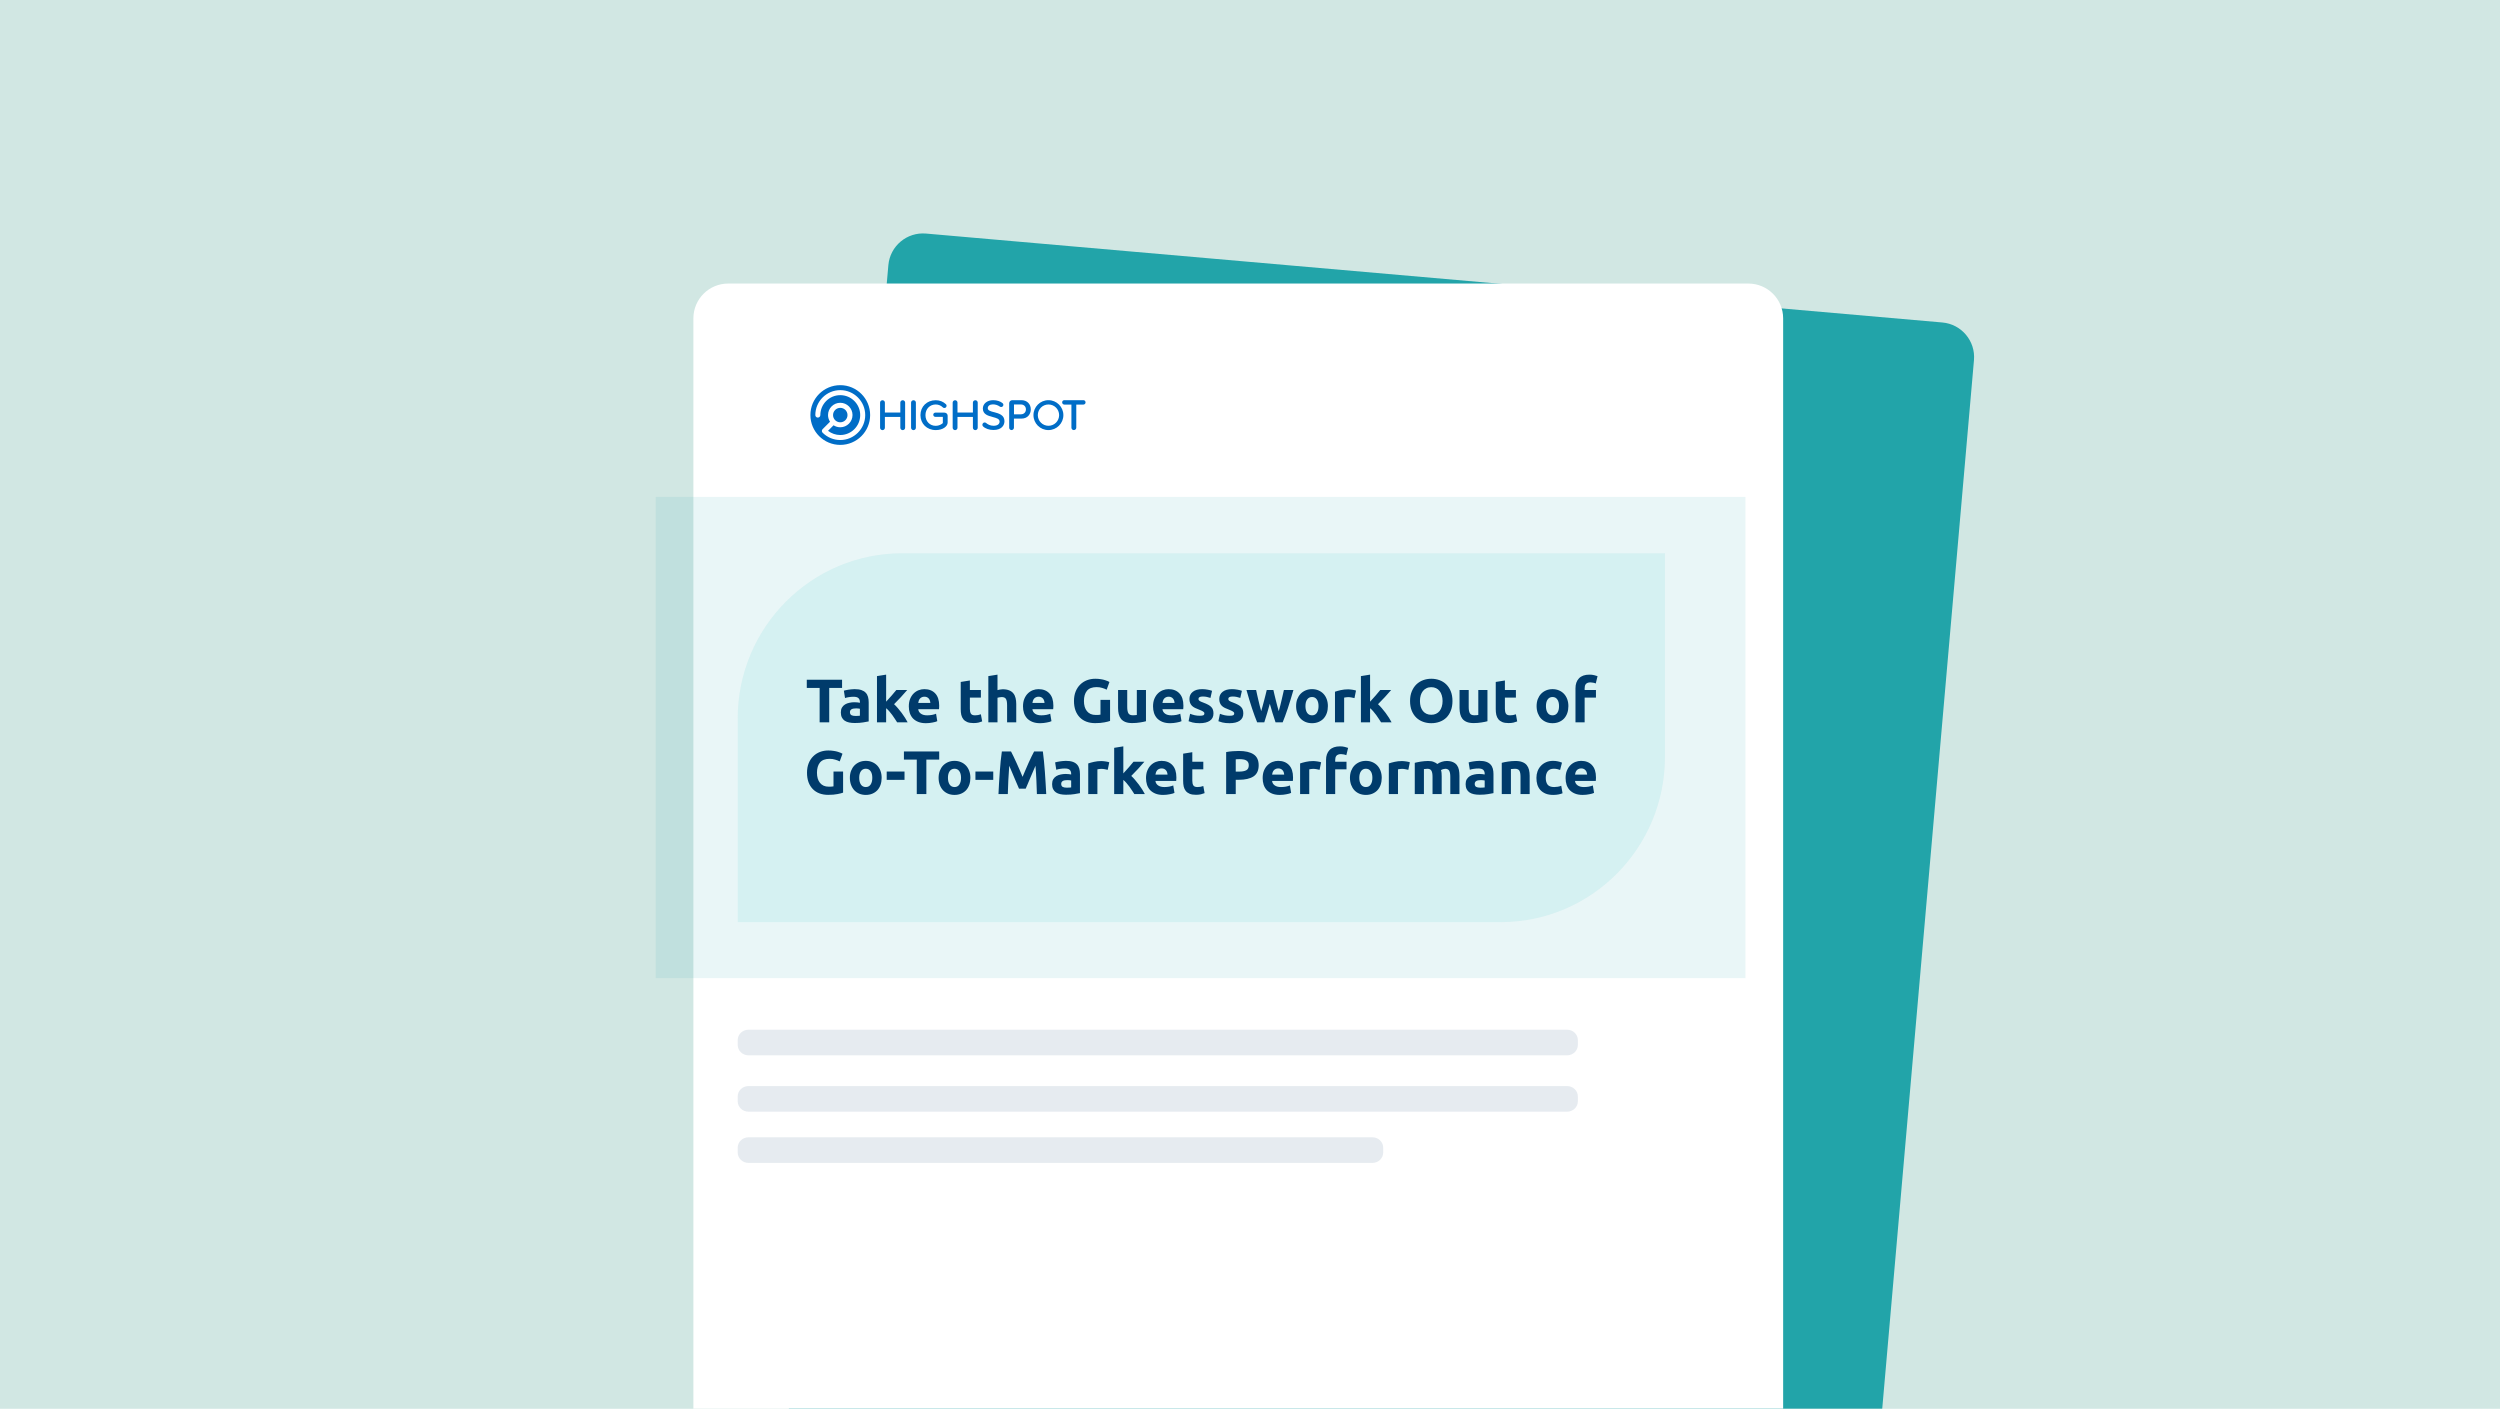
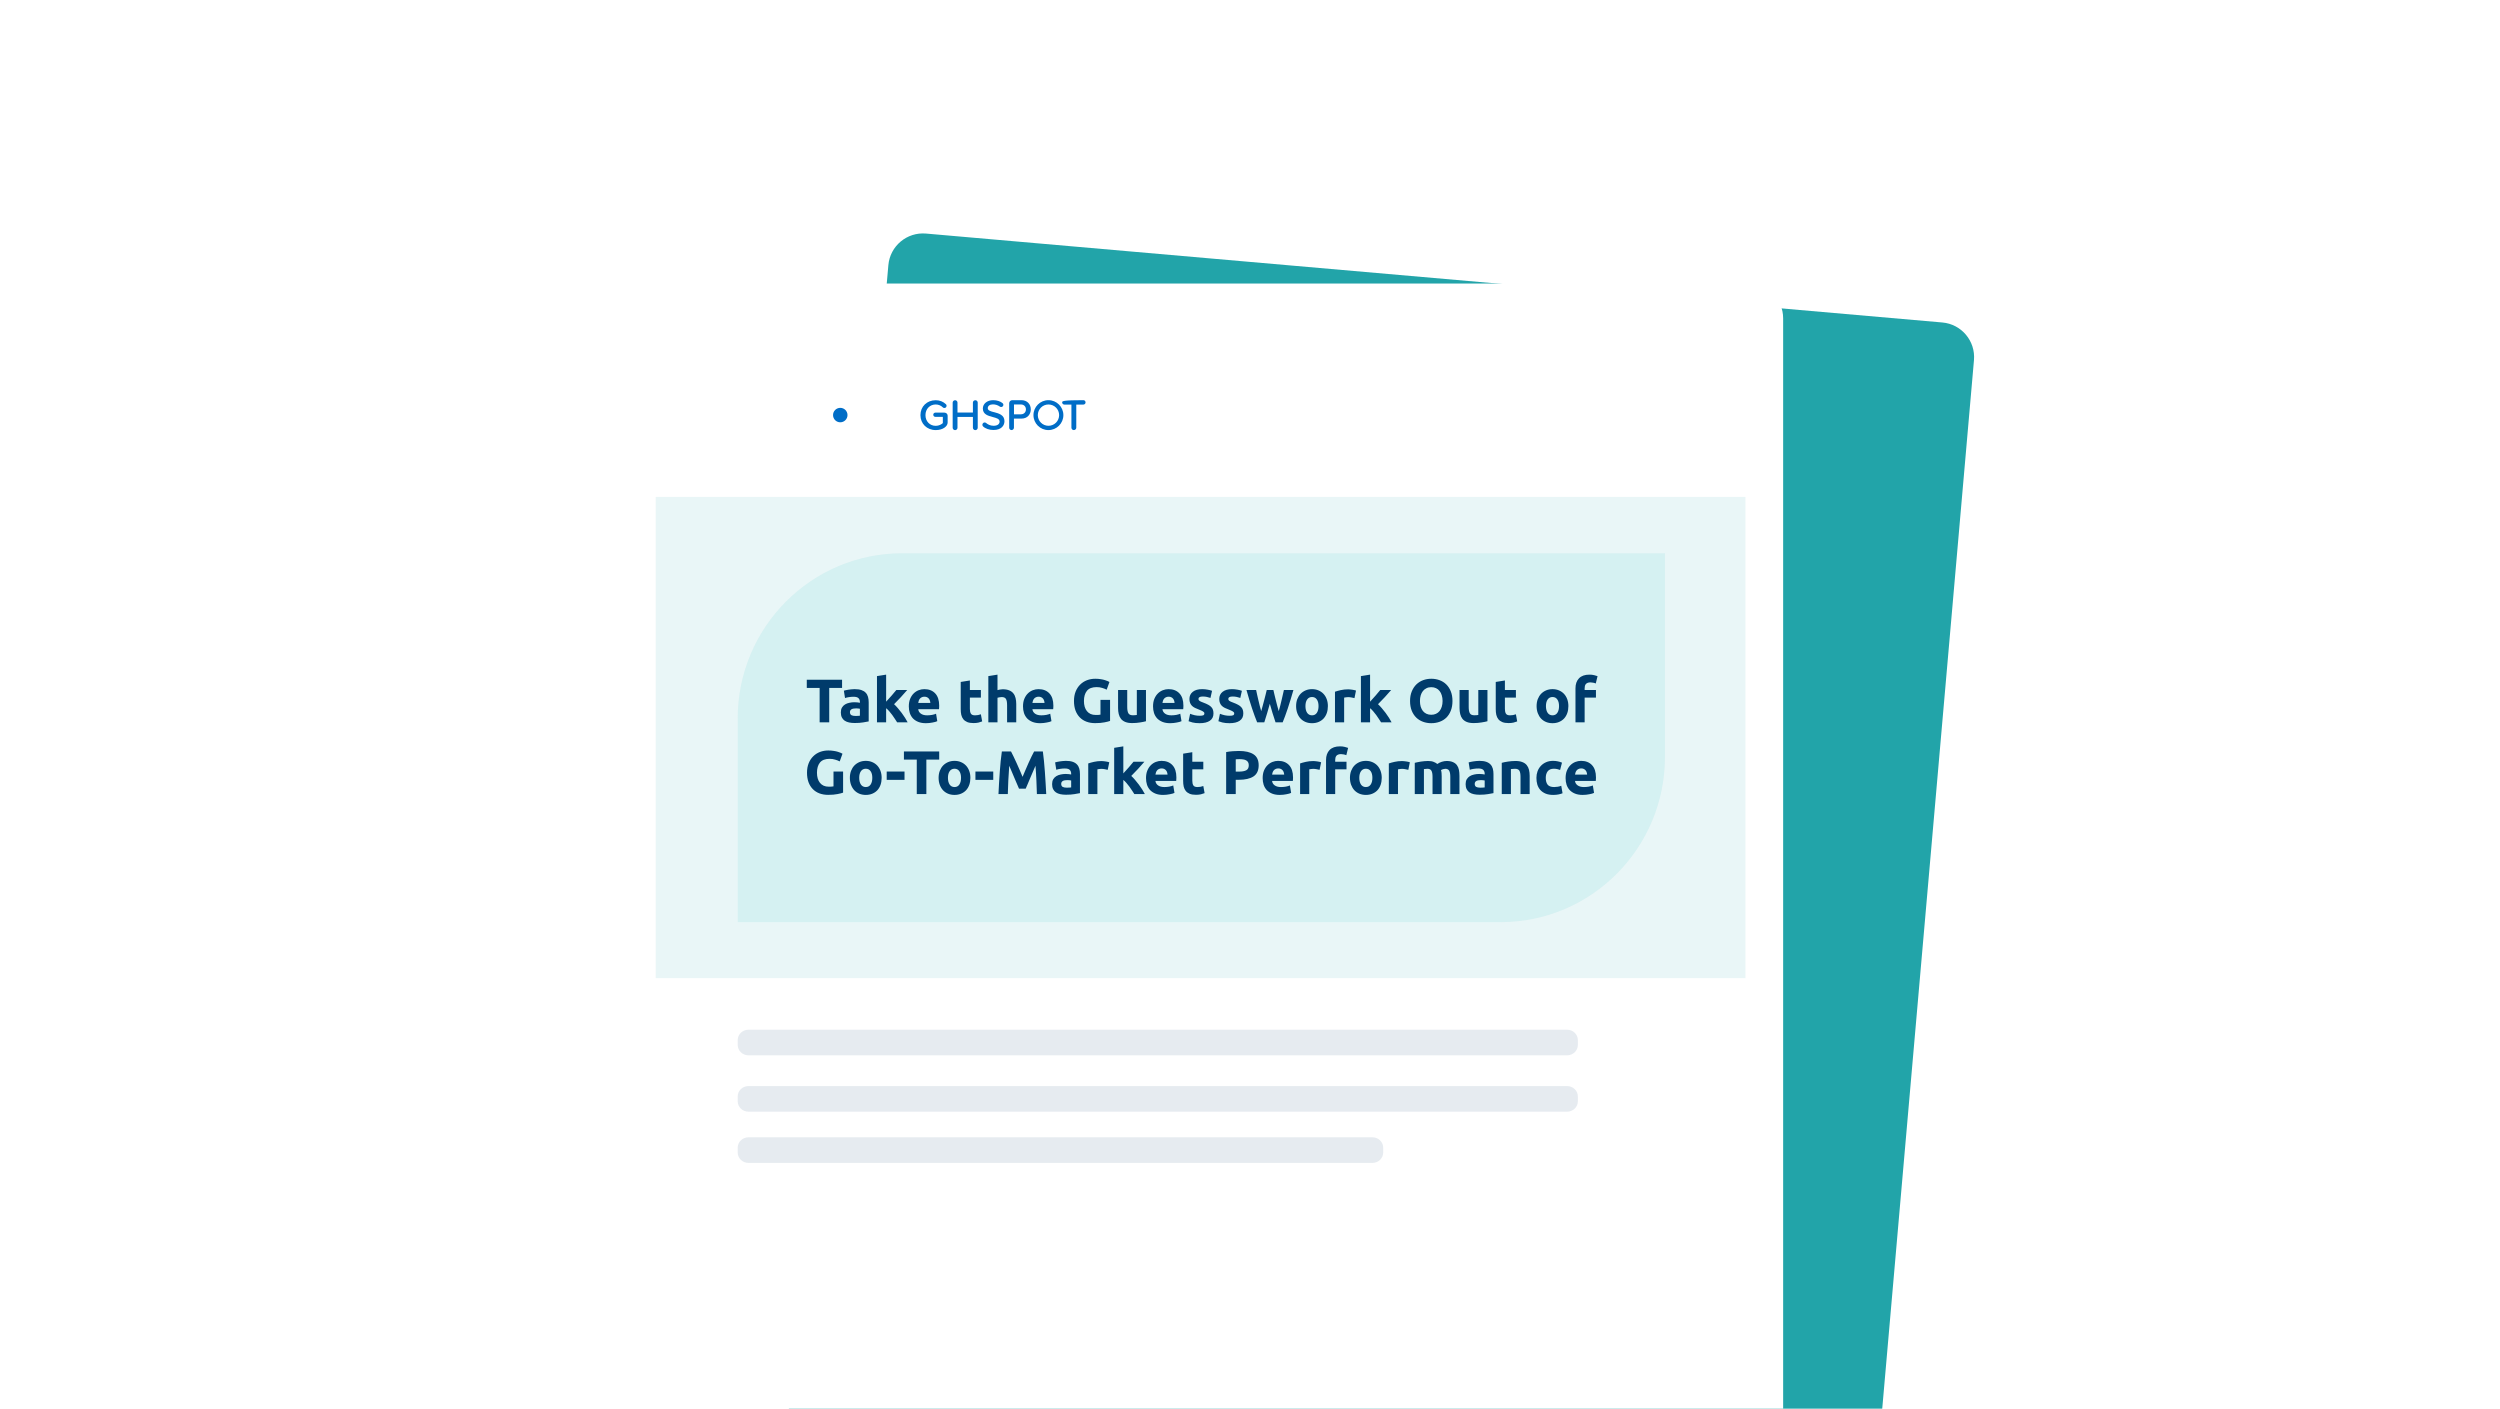
<svg xmlns="http://www.w3.org/2000/svg" width="488" height="275" viewBox="0 0 488 275" fill="none">
  <rect width="488" height="275" fill="white" />
  <g clip-path="url(#clip0_578_64726)">
    <rect width="488" height="275" fill="white" />
-     <path d="M-26.302 -5.519V-17H513.698V-5.519V293H-26.302V-5.519Z" fill="#D1E7E3" />
    <g filter="url(#filter0_d_578_64726)">
      <path d="M373.146 56.948L174.764 39.592C171.028 39.265 167.735 42.028 167.408 45.764L147.983 267.796C147.656 271.532 150.42 274.825 154.155 275.152L352.538 292.508C356.273 292.835 359.567 290.072 359.893 286.336L379.319 64.304C379.646 60.568 376.882 57.275 373.146 56.948Z" fill="#22A4A9" />
    </g>
    <g filter="url(#filter1_d_578_64726)">
      <path d="M333.93 48H134.79C131.04 48 128 51.04 128 54.79V277.67C128 281.42 131.04 284.46 134.79 284.46H333.93C337.68 284.46 340.72 281.42 340.72 277.67V54.79C340.72 51.04 337.68 48 333.93 48Z" fill="white" />
    </g>
    <path d="M165.38 86.696C168.512 85.947 170.444 82.802 169.696 79.67C168.947 76.539 165.802 74.606 162.67 75.355C159.539 76.103 157.607 79.249 158.355 82.38C159.103 85.512 162.249 87.444 165.38 86.696Z" fill="white" />
-     <path d="M164.021 75.184C160.801 75.184 158.191 77.794 158.191 81.014C158.191 84.234 160.801 86.844 164.021 86.844C167.241 86.844 169.851 84.234 169.851 81.014C169.851 77.794 167.241 75.184 164.021 75.184ZM164.021 85.894C162.721 85.894 161.501 85.384 160.571 84.464C160.381 84.274 160.381 83.964 160.571 83.774L162.021 82.324C161.771 81.944 161.631 81.494 161.631 81.014C161.631 79.694 162.701 78.624 164.021 78.624C165.341 78.624 166.411 79.694 166.411 81.014C166.411 82.334 165.341 83.404 164.021 83.404C163.541 83.404 163.091 83.264 162.711 83.014L161.631 84.094C162.311 84.624 163.151 84.914 164.021 84.914C166.171 84.914 167.911 83.164 167.911 81.024C167.911 78.884 166.161 77.134 164.021 77.134C161.881 77.134 160.131 78.884 160.131 81.024C160.131 81.294 159.911 81.514 159.641 81.514C159.371 81.514 159.151 81.294 159.151 81.024C159.151 78.334 161.341 76.154 164.021 76.154C166.701 76.154 168.891 78.344 168.891 81.024C168.891 83.704 166.701 85.894 164.021 85.894Z" fill="#006DC7" />
    <path d="M165.431 81.023C165.431 81.803 164.801 82.433 164.021 82.433C163.241 82.433 162.611 81.803 162.611 81.023C162.611 80.243 163.241 79.613 164.021 79.613C164.801 79.613 165.431 80.243 165.431 81.023Z" fill="#006DC7" />
-     <path d="M176.231 78.123C175.951 78.123 175.741 78.323 175.741 78.583V80.533H172.731V78.583C172.731 78.333 172.521 78.123 172.271 78.123C172.001 78.123 171.791 78.333 171.791 78.583V83.493C171.791 83.753 172.001 83.963 172.261 83.963C172.521 83.963 172.731 83.753 172.731 83.493V81.383H175.741V83.493C175.741 83.753 175.951 83.963 176.211 83.963C176.471 83.963 176.681 83.753 176.681 83.493V78.583C176.681 78.333 176.471 78.123 176.221 78.123H176.231Z" fill="#006DC7" />
-     <path d="M178.321 78.123C178.051 78.123 177.841 78.333 177.841 78.583V83.493C177.841 83.753 178.051 83.963 178.311 83.963C178.571 83.963 178.781 83.753 178.781 83.493V78.583C178.781 78.333 178.571 78.123 178.321 78.123Z" fill="#006DC7" />
    <path d="M184.381 80.543H182.591C182.361 80.543 182.171 80.723 182.171 80.953C182.171 81.183 182.351 81.373 182.591 81.373H184.041V82.593C183.771 82.843 183.261 83.123 182.661 83.123C181.491 83.123 180.651 82.243 180.651 81.033C180.651 79.823 181.501 78.953 182.661 78.953C183.171 78.953 183.681 79.163 184.021 79.503C184.101 79.593 184.221 79.643 184.341 79.643C184.581 79.643 184.771 79.453 184.771 79.213C184.771 79.083 184.731 78.973 184.651 78.913C184.131 78.403 183.441 78.123 182.661 78.123C180.931 78.123 179.671 79.353 179.671 81.033C179.671 82.713 180.931 83.953 182.661 83.953C184.091 83.953 184.981 83.193 184.981 82.483V81.143C184.981 80.813 184.711 80.553 184.371 80.553L184.381 80.543Z" fill="#006DC7" />
    <path d="M190.401 78.123C190.121 78.123 189.911 78.323 189.911 78.583V80.533H186.901V78.583C186.901 78.333 186.691 78.123 186.441 78.123C186.171 78.123 185.961 78.333 185.961 78.583V83.493C185.961 83.753 186.171 83.963 186.431 83.963C186.691 83.963 186.901 83.753 186.901 83.493V81.383H189.911V83.493C189.911 83.753 190.121 83.963 190.381 83.963C190.641 83.963 190.851 83.753 190.851 83.493V78.583C190.851 78.333 190.641 78.123 190.391 78.123H190.401Z" fill="#006DC7" />
    <path d="M194.051 80.463C193.381 80.293 192.811 80.133 192.811 79.683C192.811 79.233 193.211 78.933 193.811 78.933C194.311 78.933 194.771 79.083 195.161 79.363C195.231 79.413 195.331 79.453 195.421 79.453C195.661 79.453 195.861 79.253 195.861 79.023C195.861 78.903 195.811 78.793 195.731 78.723C195.321 78.343 194.611 78.113 193.871 78.113C192.701 78.113 191.851 78.803 191.851 79.743C191.851 80.893 192.881 81.163 193.781 81.403C194.501 81.593 195.121 81.753 195.121 82.303C195.121 82.683 194.811 83.113 193.951 83.113C193.271 83.113 192.771 82.813 192.471 82.553C192.401 82.503 192.301 82.463 192.201 82.463C191.931 82.463 191.761 82.703 191.761 82.923C191.761 83.033 191.801 83.133 191.881 83.223C192.341 83.673 193.101 83.933 193.911 83.933C195.501 83.933 196.071 83.043 196.071 82.213C196.071 80.983 194.941 80.693 194.041 80.453L194.051 80.463Z" fill="#006DC7" />
    <path d="M199.391 78.113H197.591C197.261 78.113 196.991 78.383 196.991 78.723V83.483C196.991 83.743 197.201 83.953 197.451 83.953C197.701 83.953 197.921 83.743 197.921 83.483V81.713H199.381C200.641 81.713 201.211 80.783 201.211 79.913C201.211 78.853 200.461 78.113 199.381 78.113H199.391ZM197.931 78.953H199.281C199.871 78.953 200.261 79.353 200.261 79.913C200.261 80.473 199.861 80.873 199.281 80.873H197.931V78.953Z" fill="#006DC7" />
-     <path d="M211.471 78.113H207.751C207.521 78.113 207.331 78.293 207.331 78.533C207.331 78.773 207.511 78.973 207.751 78.973H209.141V83.483C209.141 83.743 209.351 83.953 209.611 83.953C209.871 83.953 210.091 83.743 210.091 83.483V78.973H211.481C211.711 78.973 211.901 78.783 211.901 78.553C211.901 78.303 211.721 78.113 211.481 78.113H211.471Z" fill="#006DC7" />
+     <path d="M211.471 78.113C207.521 78.113 207.331 78.293 207.331 78.533C207.331 78.773 207.511 78.973 207.751 78.973H209.141V83.483C209.141 83.743 209.351 83.953 209.611 83.953C209.871 83.953 210.091 83.743 210.091 83.483V78.973H211.481C211.711 78.973 211.901 78.783 211.901 78.553C211.901 78.303 211.721 78.113 211.481 78.113H211.471Z" fill="#006DC7" />
    <path d="M204.651 78.113C203.041 78.113 201.731 79.423 201.731 81.033C201.731 82.643 203.041 83.953 204.651 83.953C206.261 83.953 207.571 82.643 207.571 81.033C207.571 79.423 206.261 78.113 204.651 78.113ZM206.741 81.033C206.741 82.183 205.811 83.113 204.661 83.113C203.511 83.113 202.581 82.183 202.581 81.033C202.581 79.883 203.511 78.953 204.661 78.953C205.811 78.953 206.741 79.883 206.741 81.033Z" fill="#006DC7" />
    <g style="mix-blend-mode:multiply" opacity="0.1">
      <path d="M176.083 108H325V147.764C325 165.558 310.622 180 292.907 180H144V140.236C144 122.442 158.378 108 176.093 108H176.083Z" fill="#1DC2C3" />
    </g>
    <g style="mix-blend-mode:multiply" opacity="0.1">
      <path d="M340.72 97H128V190.94H340.72V97Z" fill="#22A4A9" />
    </g>
    <path opacity="0.1" d="M305.894 201H146.106C144.943 201 144 201.908 144 203.027V203.973C144 205.092 144.943 206 146.106 206H305.894C307.057 206 308 205.092 308 203.973V203.027C308 201.908 307.057 201 305.894 201Z" fill="#003B6B" />
    <path opacity="0.1" d="M305.894 212H146.106C144.943 212 144 212.908 144 214.027V214.973C144 216.092 144.943 217 146.106 217H305.894C307.057 217 308 216.092 308 214.973V214.027C308 212.908 307.057 212 305.894 212Z" fill="#003B6B" />
    <path opacity="0.1" d="M267.896 222H146.104C144.942 222 144 222.908 144 224.027V224.973C144 226.092 144.942 227 146.104 227H267.896C269.058 227 270 226.092 270 224.973V224.027C270 222.908 269.058 222 267.896 222Z" fill="#003B6B" />
    <path d="M164.372 132.684V134.28H161.864V141H159.992V134.28H157.484V132.684H164.372ZM166.965 139.752C167.141 139.752 167.309 139.748 167.469 139.74C167.629 139.732 167.757 139.72 167.853 139.704V138.348C167.781 138.332 167.673 138.316 167.529 138.3C167.385 138.284 167.253 138.276 167.133 138.276C166.965 138.276 166.805 138.288 166.653 138.312C166.509 138.328 166.381 138.364 166.269 138.42C166.157 138.476 166.069 138.552 166.005 138.648C165.941 138.744 165.909 138.864 165.909 139.008C165.909 139.288 166.001 139.484 166.185 139.596C166.377 139.7 166.637 139.752 166.965 139.752ZM166.821 134.52C167.349 134.52 167.789 134.58 168.141 134.7C168.493 134.82 168.773 134.992 168.981 135.216C169.197 135.44 169.349 135.712 169.437 136.032C169.525 136.352 169.569 136.708 169.569 137.1V140.82C169.313 140.876 168.957 140.94 168.501 141.012C168.045 141.092 167.493 141.132 166.845 141.132C166.437 141.132 166.065 141.096 165.729 141.024C165.401 140.952 165.117 140.836 164.877 140.676C164.637 140.508 164.453 140.292 164.325 140.028C164.197 139.764 164.133 139.44 164.133 139.056C164.133 138.688 164.205 138.376 164.349 138.12C164.501 137.864 164.701 137.66 164.949 137.508C165.197 137.356 165.481 137.248 165.801 137.184C166.121 137.112 166.453 137.076 166.797 137.076C167.029 137.076 167.233 137.088 167.409 137.112C167.593 137.128 167.741 137.152 167.853 137.184V137.016C167.853 136.712 167.761 136.468 167.577 136.284C167.393 136.1 167.073 136.008 166.617 136.008C166.313 136.008 166.013 136.032 165.717 136.08C165.421 136.12 165.165 136.18 164.949 136.26L164.721 134.82C164.825 134.788 164.953 134.756 165.105 134.724C165.265 134.684 165.437 134.652 165.621 134.628C165.805 134.596 165.997 134.572 166.197 134.556C166.405 134.532 166.613 134.52 166.821 134.52ZM172.974 136.968C173.15 136.776 173.33 136.576 173.514 136.368C173.706 136.16 173.89 135.956 174.066 135.756C174.242 135.548 174.406 135.352 174.558 135.168C174.718 134.984 174.854 134.824 174.966 134.688H177.09C176.666 135.176 176.25 135.644 175.842 136.092C175.442 136.532 175.002 136.988 174.522 137.46C174.762 137.676 175.01 137.936 175.266 138.24C175.522 138.536 175.77 138.844 176.01 139.164C176.25 139.484 176.47 139.804 176.67 140.124C176.87 140.444 177.038 140.736 177.174 141H175.122C174.994 140.792 174.846 140.564 174.678 140.316C174.518 140.06 174.346 139.808 174.162 139.56C173.978 139.304 173.782 139.06 173.574 138.828C173.374 138.596 173.174 138.4 172.974 138.24V141H171.186V131.976L172.974 131.688V136.968ZM177.401 137.892C177.401 137.332 177.485 136.844 177.653 136.428C177.829 136.004 178.057 135.652 178.337 135.372C178.617 135.092 178.937 134.88 179.297 134.736C179.665 134.592 180.041 134.52 180.425 134.52C181.321 134.52 182.029 134.796 182.549 135.348C183.069 135.892 183.329 136.696 183.329 137.76C183.329 137.864 183.325 137.98 183.317 138.108C183.309 138.228 183.301 138.336 183.293 138.432H179.237C179.277 138.8 179.449 139.092 179.753 139.308C180.057 139.524 180.465 139.632 180.977 139.632C181.305 139.632 181.625 139.604 181.937 139.548C182.257 139.484 182.517 139.408 182.717 139.32L182.957 140.772C182.861 140.82 182.733 140.868 182.573 140.916C182.413 140.964 182.233 141.004 182.033 141.036C181.841 141.076 181.633 141.108 181.409 141.132C181.185 141.156 180.961 141.168 180.737 141.168C180.169 141.168 179.673 141.084 179.249 140.916C178.833 140.748 178.485 140.52 178.205 140.232C177.933 139.936 177.729 139.588 177.593 139.188C177.465 138.788 177.401 138.356 177.401 137.892ZM181.601 137.208C181.593 137.056 181.565 136.908 181.517 136.764C181.477 136.62 181.409 136.492 181.313 136.38C181.225 136.268 181.109 136.176 180.965 136.104C180.829 136.032 180.657 135.996 180.449 135.996C180.249 135.996 180.077 136.032 179.933 136.104C179.789 136.168 179.669 136.256 179.573 136.368C179.477 136.48 179.401 136.612 179.345 136.764C179.297 136.908 179.261 137.056 179.237 137.208H181.601ZM187.532 133.116L189.32 132.828V134.688H191.468V136.176H189.32V138.396C189.32 138.772 189.384 139.072 189.512 139.296C189.648 139.52 189.916 139.632 190.316 139.632C190.508 139.632 190.704 139.616 190.904 139.584C191.112 139.544 191.3 139.492 191.468 139.428L191.72 140.82C191.504 140.908 191.264 140.984 191 141.048C190.736 141.112 190.412 141.144 190.028 141.144C189.54 141.144 189.136 141.08 188.816 140.952C188.496 140.816 188.24 140.632 188.048 140.4C187.856 140.16 187.72 139.872 187.64 139.536C187.568 139.2 187.532 138.828 187.532 138.42V133.116ZM192.924 141V131.976L194.712 131.688V134.712C194.832 134.672 194.984 134.636 195.168 134.604C195.36 134.564 195.544 134.544 195.72 134.544C196.232 134.544 196.656 134.616 196.992 134.76C197.336 134.896 197.608 135.092 197.808 135.348C198.016 135.604 198.16 135.908 198.24 136.26C198.328 136.612 198.372 137.004 198.372 137.436V141H196.584V137.652C196.584 137.076 196.508 136.668 196.356 136.428C196.212 136.188 195.94 136.068 195.54 136.068C195.38 136.068 195.228 136.084 195.084 136.116C194.948 136.14 194.824 136.168 194.712 136.2V141H192.924ZM199.69 137.892C199.69 137.332 199.774 136.844 199.942 136.428C200.118 136.004 200.346 135.652 200.626 135.372C200.906 135.092 201.226 134.88 201.586 134.736C201.954 134.592 202.33 134.52 202.714 134.52C203.61 134.52 204.318 134.796 204.838 135.348C205.358 135.892 205.618 136.696 205.618 137.76C205.618 137.864 205.614 137.98 205.606 138.108C205.598 138.228 205.59 138.336 205.582 138.432H201.526C201.566 138.8 201.738 139.092 202.042 139.308C202.346 139.524 202.754 139.632 203.266 139.632C203.594 139.632 203.914 139.604 204.226 139.548C204.546 139.484 204.806 139.408 205.006 139.32L205.246 140.772C205.15 140.82 205.022 140.868 204.862 140.916C204.702 140.964 204.522 141.004 204.322 141.036C204.13 141.076 203.922 141.108 203.698 141.132C203.474 141.156 203.25 141.168 203.026 141.168C202.458 141.168 201.962 141.084 201.538 140.916C201.122 140.748 200.774 140.52 200.494 140.232C200.222 139.936 200.018 139.588 199.882 139.188C199.754 138.788 199.69 138.356 199.69 137.892ZM203.89 137.208C203.882 137.056 203.854 136.908 203.806 136.764C203.766 136.62 203.698 136.492 203.602 136.38C203.514 136.268 203.398 136.176 203.254 136.104C203.118 136.032 202.946 135.996 202.738 135.996C202.538 135.996 202.366 136.032 202.222 136.104C202.078 136.168 201.958 136.256 201.862 136.368C201.766 136.48 201.69 136.612 201.634 136.764C201.586 136.908 201.55 137.056 201.526 137.208H203.89ZM214.057 134.124C213.185 134.124 212.553 134.368 212.161 134.856C211.777 135.336 211.585 135.996 211.585 136.836C211.585 137.244 211.633 137.616 211.729 137.952C211.825 138.28 211.969 138.564 212.161 138.804C212.353 139.044 212.593 139.232 212.881 139.368C213.169 139.496 213.505 139.56 213.889 139.56C214.097 139.56 214.273 139.556 214.417 139.548C214.569 139.54 214.701 139.524 214.813 139.5V136.608H216.685V140.724C216.461 140.812 216.101 140.904 215.605 141C215.109 141.104 214.497 141.156 213.769 141.156C213.145 141.156 212.577 141.06 212.065 140.868C211.561 140.676 211.129 140.396 210.769 140.028C210.409 139.66 210.129 139.208 209.929 138.672C209.737 138.136 209.641 137.524 209.641 136.836C209.641 136.14 209.749 135.524 209.965 134.988C210.181 134.452 210.477 134 210.853 133.632C211.229 133.256 211.669 132.972 212.173 132.78C212.685 132.588 213.229 132.492 213.805 132.492C214.197 132.492 214.549 132.52 214.861 132.576C215.181 132.624 215.453 132.684 215.677 132.756C215.909 132.82 216.097 132.888 216.241 132.96C216.393 133.032 216.501 133.088 216.565 133.128L216.025 134.628C215.769 134.492 215.473 134.376 215.137 134.28C214.809 134.176 214.449 134.124 214.057 134.124ZM223.695 140.784C223.391 140.872 222.999 140.952 222.519 141.024C222.039 141.104 221.535 141.144 221.007 141.144C220.471 141.144 220.023 141.072 219.663 140.928C219.311 140.784 219.031 140.584 218.823 140.328C218.615 140.064 218.467 139.752 218.379 139.392C218.291 139.032 218.247 138.636 218.247 138.204V134.688H220.035V137.988C220.035 138.564 220.111 138.98 220.263 139.236C220.415 139.492 220.699 139.62 221.115 139.62C221.243 139.62 221.379 139.616 221.523 139.608C221.667 139.592 221.795 139.576 221.907 139.56V134.688H223.695V140.784ZM225.073 137.892C225.073 137.332 225.157 136.844 225.325 136.428C225.501 136.004 225.729 135.652 226.009 135.372C226.289 135.092 226.609 134.88 226.969 134.736C227.337 134.592 227.713 134.52 228.097 134.52C228.993 134.52 229.701 134.796 230.221 135.348C230.741 135.892 231.001 136.696 231.001 137.76C231.001 137.864 230.997 137.98 230.989 138.108C230.981 138.228 230.973 138.336 230.965 138.432H226.909C226.949 138.8 227.121 139.092 227.425 139.308C227.729 139.524 228.137 139.632 228.649 139.632C228.977 139.632 229.297 139.604 229.609 139.548C229.929 139.484 230.189 139.408 230.389 139.32L230.629 140.772C230.533 140.82 230.405 140.868 230.245 140.916C230.085 140.964 229.905 141.004 229.705 141.036C229.513 141.076 229.305 141.108 229.081 141.132C228.857 141.156 228.633 141.168 228.409 141.168C227.841 141.168 227.345 141.084 226.921 140.916C226.505 140.748 226.157 140.52 225.877 140.232C225.605 139.936 225.401 139.588 225.265 139.188C225.137 138.788 225.073 138.356 225.073 137.892ZM229.273 137.208C229.265 137.056 229.237 136.908 229.189 136.764C229.149 136.62 229.081 136.492 228.985 136.38C228.897 136.268 228.781 136.176 228.637 136.104C228.501 136.032 228.329 135.996 228.121 135.996C227.921 135.996 227.749 136.032 227.605 136.104C227.461 136.168 227.341 136.256 227.245 136.368C227.149 136.48 227.073 136.612 227.017 136.764C226.969 136.908 226.933 137.056 226.909 137.208H229.273ZM234.193 139.716C234.521 139.716 234.753 139.684 234.889 139.62C235.025 139.556 235.093 139.432 235.093 139.248C235.093 139.104 235.005 138.98 234.829 138.876C234.653 138.764 234.385 138.64 234.025 138.504C233.745 138.4 233.489 138.292 233.257 138.18C233.033 138.068 232.841 137.936 232.681 137.784C232.521 137.624 232.397 137.436 232.309 137.22C232.221 137.004 232.177 136.744 232.177 136.44C232.177 135.848 232.397 135.38 232.837 135.036C233.277 134.692 233.881 134.52 234.649 134.52C235.033 134.52 235.401 134.556 235.753 134.628C236.105 134.692 236.385 134.764 236.593 134.844L236.281 136.236C236.073 136.164 235.845 136.1 235.597 136.044C235.357 135.988 235.085 135.96 234.781 135.96C234.221 135.96 233.941 136.116 233.941 136.428C233.941 136.5 233.953 136.564 233.977 136.62C234.001 136.676 234.049 136.732 234.121 136.788C234.193 136.836 234.289 136.892 234.409 136.956C234.537 137.012 234.697 137.076 234.889 137.148C235.281 137.292 235.605 137.436 235.861 137.58C236.117 137.716 236.317 137.868 236.461 138.036C236.613 138.196 236.717 138.376 236.773 138.576C236.837 138.776 236.869 139.008 236.869 139.272C236.869 139.896 236.633 140.368 236.161 140.688C235.697 141.008 235.037 141.168 234.181 141.168C233.621 141.168 233.153 141.12 232.777 141.024C232.409 140.928 232.153 140.848 232.009 140.784L232.309 139.332C232.613 139.452 232.925 139.548 233.245 139.62C233.565 139.684 233.881 139.716 234.193 139.716ZM240.017 139.716C240.345 139.716 240.577 139.684 240.713 139.62C240.849 139.556 240.917 139.432 240.917 139.248C240.917 139.104 240.829 138.98 240.653 138.876C240.477 138.764 240.209 138.64 239.849 138.504C239.569 138.4 239.313 138.292 239.081 138.18C238.857 138.068 238.665 137.936 238.505 137.784C238.345 137.624 238.221 137.436 238.133 137.22C238.045 137.004 238.001 136.744 238.001 136.44C238.001 135.848 238.221 135.38 238.661 135.036C239.101 134.692 239.705 134.52 240.473 134.52C240.857 134.52 241.225 134.556 241.577 134.628C241.929 134.692 242.209 134.764 242.417 134.844L242.105 136.236C241.897 136.164 241.669 136.1 241.421 136.044C241.181 135.988 240.909 135.96 240.605 135.96C240.045 135.96 239.765 136.116 239.765 136.428C239.765 136.5 239.777 136.564 239.801 136.62C239.825 136.676 239.873 136.732 239.945 136.788C240.017 136.836 240.113 136.892 240.233 136.956C240.361 137.012 240.521 137.076 240.713 137.148C241.105 137.292 241.429 137.436 241.685 137.58C241.941 137.716 242.141 137.868 242.285 138.036C242.437 138.196 242.541 138.376 242.597 138.576C242.661 138.776 242.693 139.008 242.693 139.272C242.693 139.896 242.457 140.368 241.985 140.688C241.521 141.008 240.861 141.168 240.005 141.168C239.445 141.168 238.977 141.12 238.601 141.024C238.233 140.928 237.977 140.848 237.833 140.784L238.133 139.332C238.437 139.452 238.749 139.548 239.069 139.62C239.389 139.684 239.705 139.716 240.017 139.716ZM247.869 137.376C247.709 137.984 247.537 138.588 247.353 139.188C247.177 139.788 246.989 140.392 246.789 141H245.397C245.253 140.664 245.097 140.264 244.929 139.8C244.761 139.336 244.585 138.832 244.401 138.288C244.225 137.736 244.041 137.156 243.849 136.548C243.665 135.932 243.485 135.312 243.309 134.688H245.193C245.257 134.976 245.325 135.292 245.397 135.636C245.477 135.972 245.557 136.32 245.637 136.68C245.725 137.04 245.813 137.404 245.901 137.772C245.997 138.132 246.093 138.48 246.189 138.816C246.293 138.464 246.393 138.104 246.489 137.736C246.593 137.368 246.689 137.008 246.777 136.656C246.873 136.296 246.961 135.952 247.041 135.624C247.129 135.288 247.205 134.976 247.269 134.688H248.565C248.629 134.976 248.701 135.288 248.781 135.624C248.861 135.952 248.945 136.296 249.033 136.656C249.121 137.008 249.213 137.368 249.309 137.736C249.405 138.104 249.505 138.464 249.609 138.816C249.705 138.48 249.801 138.132 249.897 137.772C249.993 137.404 250.081 137.04 250.161 136.68C250.249 136.32 250.329 135.972 250.401 135.636C250.481 135.292 250.553 134.976 250.617 134.688H252.477C252.301 135.312 252.117 135.932 251.925 136.548C251.741 137.156 251.557 137.736 251.373 138.288C251.197 138.832 251.021 139.336 250.845 139.8C250.677 140.264 250.521 140.664 250.377 141H248.985C248.785 140.392 248.589 139.788 248.397 139.188C248.205 138.588 248.029 137.984 247.869 137.376ZM259.203 137.832C259.203 138.328 259.131 138.784 258.987 139.2C258.843 139.608 258.635 139.96 258.363 140.256C258.091 140.544 257.763 140.768 257.379 140.928C257.003 141.088 256.579 141.168 256.107 141.168C255.643 141.168 255.219 141.088 254.835 140.928C254.459 140.768 254.135 140.544 253.863 140.256C253.591 139.96 253.379 139.608 253.227 139.2C253.075 138.784 252.999 138.328 252.999 137.832C252.999 137.336 253.075 136.884 253.227 136.476C253.387 136.068 253.603 135.72 253.875 135.432C254.155 135.144 254.483 134.92 254.859 134.76C255.243 134.6 255.659 134.52 256.107 134.52C256.563 134.52 256.979 134.6 257.355 134.76C257.739 134.92 258.067 135.144 258.339 135.432C258.611 135.72 258.823 136.068 258.975 136.476C259.127 136.884 259.203 137.336 259.203 137.832ZM257.379 137.832C257.379 137.28 257.267 136.848 257.043 136.536C256.827 136.216 256.515 136.056 256.107 136.056C255.699 136.056 255.383 136.216 255.159 136.536C254.935 136.848 254.823 137.28 254.823 137.832C254.823 138.384 254.935 138.824 255.159 139.152C255.383 139.472 255.699 139.632 256.107 139.632C256.515 139.632 256.827 139.472 257.043 139.152C257.267 138.824 257.379 138.384 257.379 137.832ZM264.392 136.272C264.232 136.232 264.044 136.192 263.828 136.152C263.612 136.104 263.38 136.08 263.132 136.08C263.02 136.08 262.884 136.092 262.724 136.116C262.572 136.132 262.456 136.152 262.376 136.176V141H260.588V135.024C260.908 134.912 261.284 134.808 261.716 134.712C262.156 134.608 262.644 134.556 263.18 134.556C263.276 134.556 263.392 134.564 263.528 134.58C263.664 134.588 263.8 134.604 263.936 134.628C264.072 134.644 264.208 134.668 264.344 134.7C264.48 134.724 264.596 134.756 264.692 134.796L264.392 136.272ZM267.439 136.968C267.615 136.776 267.795 136.576 267.979 136.368C268.171 136.16 268.355 135.956 268.531 135.756C268.707 135.548 268.871 135.352 269.023 135.168C269.183 134.984 269.319 134.824 269.431 134.688H271.555C271.131 135.176 270.715 135.644 270.307 136.092C269.907 136.532 269.467 136.988 268.987 137.46C269.227 137.676 269.475 137.936 269.731 138.24C269.987 138.536 270.235 138.844 270.475 139.164C270.715 139.484 270.935 139.804 271.135 140.124C271.335 140.444 271.503 140.736 271.639 141H269.587C269.459 140.792 269.311 140.564 269.143 140.316C268.983 140.06 268.811 139.808 268.627 139.56C268.443 139.304 268.247 139.06 268.039 138.828C267.839 138.596 267.639 138.4 267.439 138.24V141H265.651V131.976L267.439 131.688V136.968ZM277.175 136.836C277.175 137.244 277.223 137.612 277.319 137.94C277.423 138.268 277.567 138.552 277.751 138.792C277.943 139.024 278.175 139.204 278.447 139.332C278.719 139.46 279.031 139.524 279.383 139.524C279.727 139.524 280.035 139.46 280.307 139.332C280.587 139.204 280.819 139.024 281.003 138.792C281.195 138.552 281.339 138.268 281.435 137.94C281.539 137.612 281.591 137.244 281.591 136.836C281.591 136.428 281.539 136.06 281.435 135.732C281.339 135.396 281.195 135.112 281.003 134.88C280.819 134.64 280.587 134.456 280.307 134.328C280.035 134.2 279.727 134.136 279.383 134.136C279.031 134.136 278.719 134.204 278.447 134.34C278.175 134.468 277.943 134.652 277.751 134.892C277.567 135.124 277.423 135.408 277.319 135.744C277.223 136.072 277.175 136.436 277.175 136.836ZM283.523 136.836C283.523 137.548 283.415 138.176 283.199 138.72C282.991 139.256 282.703 139.708 282.335 140.076C281.967 140.436 281.527 140.708 281.015 140.892C280.511 141.076 279.967 141.168 279.383 141.168C278.815 141.168 278.279 141.076 277.775 140.892C277.271 140.708 276.831 140.436 276.455 140.076C276.079 139.708 275.783 139.256 275.567 138.72C275.351 138.176 275.243 137.548 275.243 136.836C275.243 136.124 275.355 135.5 275.579 134.964C275.803 134.42 276.103 133.964 276.479 133.596C276.863 133.228 277.303 132.952 277.799 132.768C278.303 132.584 278.831 132.492 279.383 132.492C279.951 132.492 280.487 132.584 280.991 132.768C281.495 132.952 281.935 133.228 282.311 133.596C282.687 133.964 282.983 134.42 283.199 134.964C283.415 135.5 283.523 136.124 283.523 136.836ZM290.351 140.784C290.047 140.872 289.655 140.952 289.175 141.024C288.695 141.104 288.191 141.144 287.663 141.144C287.127 141.144 286.679 141.072 286.319 140.928C285.967 140.784 285.687 140.584 285.479 140.328C285.271 140.064 285.123 139.752 285.035 139.392C284.947 139.032 284.903 138.636 284.903 138.204V134.688H286.691V137.988C286.691 138.564 286.767 138.98 286.919 139.236C287.071 139.492 287.355 139.62 287.771 139.62C287.899 139.62 288.035 139.616 288.179 139.608C288.323 139.592 288.451 139.576 288.563 139.56V134.688H290.351V140.784ZM291.969 133.116L293.757 132.828V134.688H295.905V136.176H293.757V138.396C293.757 138.772 293.821 139.072 293.949 139.296C294.085 139.52 294.353 139.632 294.753 139.632C294.945 139.632 295.141 139.616 295.341 139.584C295.549 139.544 295.737 139.492 295.905 139.428L296.157 140.82C295.941 140.908 295.701 140.984 295.437 141.048C295.173 141.112 294.849 141.144 294.465 141.144C293.977 141.144 293.573 141.08 293.253 140.952C292.933 140.816 292.677 140.632 292.485 140.4C292.293 140.16 292.157 139.872 292.077 139.536C292.005 139.2 291.969 138.828 291.969 138.42V133.116ZM306.148 137.832C306.148 138.328 306.076 138.784 305.932 139.2C305.788 139.608 305.58 139.96 305.308 140.256C305.036 140.544 304.708 140.768 304.324 140.928C303.948 141.088 303.524 141.168 303.052 141.168C302.588 141.168 302.164 141.088 301.78 140.928C301.404 140.768 301.08 140.544 300.808 140.256C300.536 139.96 300.324 139.608 300.172 139.2C300.02 138.784 299.944 138.328 299.944 137.832C299.944 137.336 300.02 136.884 300.172 136.476C300.332 136.068 300.548 135.72 300.82 135.432C301.1 135.144 301.428 134.92 301.804 134.76C302.188 134.6 302.604 134.52 303.052 134.52C303.508 134.52 303.924 134.6 304.3 134.76C304.684 134.92 305.012 135.144 305.284 135.432C305.556 135.72 305.768 136.068 305.92 136.476C306.072 136.884 306.148 137.336 306.148 137.832ZM304.324 137.832C304.324 137.28 304.212 136.848 303.988 136.536C303.772 136.216 303.46 136.056 303.052 136.056C302.644 136.056 302.328 136.216 302.104 136.536C301.88 136.848 301.768 137.28 301.768 137.832C301.768 138.384 301.88 138.824 302.104 139.152C302.328 139.472 302.644 139.632 303.052 139.632C303.46 139.632 303.772 139.472 303.988 139.152C304.212 138.824 304.324 138.384 304.324 137.832ZM310.269 131.688C310.605 131.688 310.913 131.724 311.193 131.796C311.473 131.86 311.689 131.924 311.841 131.988L311.493 133.416C311.333 133.344 311.157 133.292 310.965 133.26C310.781 133.22 310.609 133.2 310.449 133.2C310.233 133.2 310.049 133.232 309.897 133.296C309.753 133.352 309.637 133.432 309.549 133.536C309.469 133.64 309.409 133.764 309.369 133.908C309.337 134.052 309.321 134.208 309.321 134.376V134.688H311.529V136.176H309.321V141H307.533V134.352C307.533 133.536 307.761 132.888 308.217 132.408C308.681 131.928 309.365 131.688 310.269 131.688ZM161.944 148.124C161.072 148.124 160.44 148.368 160.048 148.856C159.664 149.336 159.472 149.996 159.472 150.836C159.472 151.244 159.52 151.616 159.616 151.952C159.712 152.28 159.856 152.564 160.048 152.804C160.24 153.044 160.48 153.232 160.768 153.368C161.056 153.496 161.392 153.56 161.776 153.56C161.984 153.56 162.16 153.556 162.304 153.548C162.456 153.54 162.588 153.524 162.7 153.5V150.608H164.572V154.724C164.348 154.812 163.988 154.904 163.492 155C162.996 155.104 162.384 155.156 161.656 155.156C161.032 155.156 160.464 155.06 159.952 154.868C159.448 154.676 159.016 154.396 158.656 154.028C158.296 153.66 158.016 153.208 157.816 152.672C157.624 152.136 157.528 151.524 157.528 150.836C157.528 150.14 157.636 149.524 157.852 148.988C158.068 148.452 158.364 148 158.74 147.632C159.116 147.256 159.556 146.972 160.06 146.78C160.572 146.588 161.116 146.492 161.692 146.492C162.084 146.492 162.436 146.52 162.748 146.576C163.068 146.624 163.34 146.684 163.564 146.756C163.796 146.82 163.984 146.888 164.128 146.96C164.28 147.032 164.388 147.088 164.452 147.128L163.912 148.628C163.656 148.492 163.36 148.376 163.024 148.28C162.696 148.176 162.336 148.124 161.944 148.124ZM172.098 151.832C172.098 152.328 172.026 152.784 171.882 153.2C171.738 153.608 171.53 153.96 171.258 154.256C170.986 154.544 170.658 154.768 170.274 154.928C169.898 155.088 169.474 155.168 169.002 155.168C168.538 155.168 168.114 155.088 167.73 154.928C167.354 154.768 167.03 154.544 166.758 154.256C166.486 153.96 166.274 153.608 166.122 153.2C165.97 152.784 165.894 152.328 165.894 151.832C165.894 151.336 165.97 150.884 166.122 150.476C166.282 150.068 166.498 149.72 166.77 149.432C167.05 149.144 167.378 148.92 167.754 148.76C168.138 148.6 168.554 148.52 169.002 148.52C169.458 148.52 169.874 148.6 170.25 148.76C170.634 148.92 170.962 149.144 171.234 149.432C171.506 149.72 171.718 150.068 171.87 150.476C172.022 150.884 172.098 151.336 172.098 151.832ZM170.274 151.832C170.274 151.28 170.162 150.848 169.938 150.536C169.722 150.216 169.41 150.056 169.002 150.056C168.594 150.056 168.278 150.216 168.054 150.536C167.83 150.848 167.718 151.28 167.718 151.832C167.718 152.384 167.83 152.824 168.054 153.152C168.278 153.472 168.594 153.632 169.002 153.632C169.41 153.632 169.722 153.472 169.938 153.152C170.162 152.824 170.274 152.384 170.274 151.832ZM173.083 150.608H176.563V152.228H173.083V150.608ZM183.333 146.684V148.28H180.825V155H178.953V148.28H176.445V146.684H183.333ZM189.418 151.832C189.418 152.328 189.346 152.784 189.202 153.2C189.058 153.608 188.85 153.96 188.578 154.256C188.306 154.544 187.978 154.768 187.594 154.928C187.218 155.088 186.794 155.168 186.322 155.168C185.858 155.168 185.434 155.088 185.05 154.928C184.674 154.768 184.35 154.544 184.078 154.256C183.806 153.96 183.594 153.608 183.442 153.2C183.29 152.784 183.214 152.328 183.214 151.832C183.214 151.336 183.29 150.884 183.442 150.476C183.602 150.068 183.818 149.72 184.09 149.432C184.37 149.144 184.698 148.92 185.074 148.76C185.458 148.6 185.874 148.52 186.322 148.52C186.778 148.52 187.194 148.6 187.57 148.76C187.954 148.92 188.282 149.144 188.554 149.432C188.826 149.72 189.038 150.068 189.19 150.476C189.342 150.884 189.418 151.336 189.418 151.832ZM187.594 151.832C187.594 151.28 187.482 150.848 187.258 150.536C187.042 150.216 186.73 150.056 186.322 150.056C185.914 150.056 185.598 150.216 185.374 150.536C185.15 150.848 185.038 151.28 185.038 151.832C185.038 152.384 185.15 152.824 185.374 153.152C185.598 153.472 185.914 153.632 186.322 153.632C186.73 153.632 187.042 153.472 187.258 153.152C187.482 152.824 187.594 152.384 187.594 151.832ZM190.404 150.608H193.884V152.228H190.404V150.608ZM197.35 146.684C197.494 146.948 197.658 147.276 197.842 147.668C198.034 148.052 198.23 148.472 198.43 148.928C198.638 149.376 198.842 149.836 199.042 150.308C199.242 150.78 199.43 151.224 199.606 151.64C199.782 151.224 199.97 150.78 200.17 150.308C200.37 149.836 200.57 149.376 200.77 148.928C200.978 148.472 201.174 148.052 201.358 147.668C201.55 147.276 201.718 146.948 201.862 146.684H203.566C203.646 147.236 203.718 147.856 203.782 148.544C203.854 149.224 203.914 149.936 203.962 150.68C204.018 151.416 204.066 152.156 204.106 152.9C204.154 153.644 204.194 154.344 204.226 155H202.402C202.378 154.192 202.346 153.312 202.306 152.36C202.266 151.408 202.206 150.448 202.126 149.48C201.982 149.816 201.822 150.188 201.646 150.596C201.47 151.004 201.294 151.412 201.118 151.82C200.95 152.228 200.786 152.62 200.626 152.996C200.466 153.364 200.33 153.68 200.218 153.944H198.91C198.798 153.68 198.662 153.364 198.502 152.996C198.342 152.62 198.174 152.228 197.998 151.82C197.83 151.412 197.658 151.004 197.482 150.596C197.306 150.188 197.146 149.816 197.002 149.48C196.922 150.448 196.862 151.408 196.822 152.36C196.782 153.312 196.75 154.192 196.726 155H194.902C194.934 154.344 194.97 153.644 195.01 152.9C195.058 152.156 195.106 151.416 195.154 150.68C195.21 149.936 195.27 149.224 195.334 148.544C195.406 147.856 195.482 147.236 195.562 146.684H197.35ZM208.203 153.752C208.379 153.752 208.547 153.748 208.707 153.74C208.867 153.732 208.995 153.72 209.091 153.704V152.348C209.019 152.332 208.911 152.316 208.767 152.3C208.623 152.284 208.491 152.276 208.371 152.276C208.203 152.276 208.043 152.288 207.891 152.312C207.747 152.328 207.619 152.364 207.507 152.42C207.395 152.476 207.307 152.552 207.243 152.648C207.179 152.744 207.147 152.864 207.147 153.008C207.147 153.288 207.239 153.484 207.423 153.596C207.615 153.7 207.875 153.752 208.203 153.752ZM208.059 148.52C208.587 148.52 209.027 148.58 209.379 148.7C209.731 148.82 210.011 148.992 210.219 149.216C210.435 149.44 210.587 149.712 210.675 150.032C210.763 150.352 210.807 150.708 210.807 151.1V154.82C210.551 154.876 210.195 154.94 209.739 155.012C209.283 155.092 208.731 155.132 208.083 155.132C207.675 155.132 207.303 155.096 206.967 155.024C206.639 154.952 206.355 154.836 206.115 154.676C205.875 154.508 205.691 154.292 205.563 154.028C205.435 153.764 205.371 153.44 205.371 153.056C205.371 152.688 205.443 152.376 205.587 152.12C205.739 151.864 205.939 151.66 206.187 151.508C206.435 151.356 206.719 151.248 207.039 151.184C207.359 151.112 207.691 151.076 208.035 151.076C208.267 151.076 208.471 151.088 208.647 151.112C208.831 151.128 208.979 151.152 209.091 151.184V151.016C209.091 150.712 208.999 150.468 208.815 150.284C208.631 150.1 208.311 150.008 207.855 150.008C207.551 150.008 207.251 150.032 206.955 150.08C206.659 150.12 206.403 150.18 206.187 150.26L205.959 148.82C206.063 148.788 206.191 148.756 206.343 148.724C206.503 148.684 206.675 148.652 206.859 148.628C207.043 148.596 207.235 148.572 207.435 148.556C207.643 148.532 207.851 148.52 208.059 148.52ZM216.228 150.272C216.068 150.232 215.88 150.192 215.664 150.152C215.448 150.104 215.216 150.08 214.968 150.08C214.856 150.08 214.72 150.092 214.56 150.116C214.408 150.132 214.292 150.152 214.212 150.176V155H212.424V149.024C212.744 148.912 213.12 148.808 213.552 148.712C213.992 148.608 214.48 148.556 215.016 148.556C215.112 148.556 215.228 148.564 215.364 148.58C215.5 148.588 215.636 148.604 215.772 148.628C215.908 148.644 216.044 148.668 216.18 148.7C216.316 148.724 216.432 148.756 216.528 148.796L216.228 150.272ZM219.274 150.968C219.45 150.776 219.63 150.576 219.814 150.368C220.006 150.16 220.19 149.956 220.366 149.756C220.542 149.548 220.706 149.352 220.858 149.168C221.018 148.984 221.154 148.824 221.266 148.688H223.39C222.966 149.176 222.55 149.644 222.142 150.092C221.742 150.532 221.302 150.988 220.822 151.46C221.062 151.676 221.31 151.936 221.566 152.24C221.822 152.536 222.07 152.844 222.31 153.164C222.55 153.484 222.77 153.804 222.97 154.124C223.17 154.444 223.338 154.736 223.474 155H221.422C221.294 154.792 221.146 154.564 220.978 154.316C220.818 154.06 220.646 153.808 220.462 153.56C220.278 153.304 220.082 153.06 219.874 152.828C219.674 152.596 219.474 152.4 219.274 152.24V155H217.486V145.976L219.274 145.688V150.968ZM223.702 151.892C223.702 151.332 223.786 150.844 223.954 150.428C224.13 150.004 224.358 149.652 224.638 149.372C224.918 149.092 225.238 148.88 225.598 148.736C225.966 148.592 226.342 148.52 226.726 148.52C227.622 148.52 228.33 148.796 228.85 149.348C229.37 149.892 229.63 150.696 229.63 151.76C229.63 151.864 229.626 151.98 229.618 152.108C229.61 152.228 229.602 152.336 229.594 152.432H225.538C225.578 152.8 225.75 153.092 226.054 153.308C226.358 153.524 226.766 153.632 227.278 153.632C227.606 153.632 227.926 153.604 228.238 153.548C228.558 153.484 228.818 153.408 229.018 153.32L229.258 154.772C229.162 154.82 229.034 154.868 228.874 154.916C228.714 154.964 228.534 155.004 228.334 155.036C228.142 155.076 227.934 155.108 227.71 155.132C227.486 155.156 227.262 155.168 227.038 155.168C226.47 155.168 225.974 155.084 225.55 154.916C225.134 154.748 224.786 154.52 224.506 154.232C224.234 153.936 224.03 153.588 223.894 153.188C223.766 152.788 223.702 152.356 223.702 151.892ZM227.902 151.208C227.894 151.056 227.866 150.908 227.818 150.764C227.778 150.62 227.71 150.492 227.614 150.38C227.526 150.268 227.41 150.176 227.266 150.104C227.13 150.032 226.958 149.996 226.75 149.996C226.55 149.996 226.378 150.032 226.234 150.104C226.09 150.168 225.97 150.256 225.874 150.368C225.778 150.48 225.702 150.612 225.646 150.764C225.598 150.908 225.562 151.056 225.538 151.208H227.902ZM230.95 147.116L232.738 146.828V148.688H234.886V150.176H232.738V152.396C232.738 152.772 232.802 153.072 232.93 153.296C233.066 153.52 233.334 153.632 233.734 153.632C233.926 153.632 234.122 153.616 234.322 153.584C234.53 153.544 234.718 153.492 234.886 153.428L235.138 154.82C234.922 154.908 234.682 154.984 234.418 155.048C234.154 155.112 233.83 155.144 233.446 155.144C232.958 155.144 232.554 155.08 232.234 154.952C231.914 154.816 231.658 154.632 231.466 154.4C231.274 154.16 231.138 153.872 231.058 153.536C230.986 153.2 230.95 152.828 230.95 152.42V147.116ZM241.841 146.588C243.081 146.588 244.033 146.808 244.697 147.248C245.361 147.68 245.693 148.392 245.693 149.384C245.693 150.384 245.357 151.108 244.685 151.556C244.013 151.996 243.053 152.216 241.805 152.216H241.217V155H239.345V146.804C239.753 146.724 240.185 146.668 240.641 146.636C241.097 146.604 241.497 146.588 241.841 146.588ZM241.961 148.184C241.825 148.184 241.689 148.188 241.553 148.196C241.425 148.204 241.313 148.212 241.217 148.22V150.62H241.805C242.453 150.62 242.941 150.532 243.269 150.356C243.597 150.18 243.761 149.852 243.761 149.372C243.761 149.14 243.717 148.948 243.629 148.796C243.549 148.644 243.429 148.524 243.269 148.436C243.117 148.34 242.929 148.276 242.705 148.244C242.481 148.204 242.233 148.184 241.961 148.184ZM246.472 151.892C246.472 151.332 246.556 150.844 246.724 150.428C246.9 150.004 247.128 149.652 247.408 149.372C247.688 149.092 248.008 148.88 248.368 148.736C248.736 148.592 249.112 148.52 249.496 148.52C250.392 148.52 251.1 148.796 251.62 149.348C252.14 149.892 252.4 150.696 252.4 151.76C252.4 151.864 252.396 151.98 252.388 152.108C252.38 152.228 252.372 152.336 252.364 152.432H248.308C248.348 152.8 248.52 153.092 248.824 153.308C249.128 153.524 249.536 153.632 250.048 153.632C250.376 153.632 250.696 153.604 251.008 153.548C251.328 153.484 251.588 153.408 251.788 153.32L252.028 154.772C251.932 154.82 251.804 154.868 251.644 154.916C251.484 154.964 251.304 155.004 251.104 155.036C250.912 155.076 250.704 155.108 250.48 155.132C250.256 155.156 250.032 155.168 249.808 155.168C249.24 155.168 248.744 155.084 248.32 154.916C247.904 154.748 247.556 154.52 247.276 154.232C247.004 153.936 246.8 153.588 246.664 153.188C246.536 152.788 246.472 152.356 246.472 151.892ZM250.672 151.208C250.664 151.056 250.636 150.908 250.588 150.764C250.548 150.62 250.48 150.492 250.384 150.38C250.296 150.268 250.18 150.176 250.036 150.104C249.9 150.032 249.728 149.996 249.52 149.996C249.32 149.996 249.148 150.032 249.004 150.104C248.86 150.168 248.74 150.256 248.644 150.368C248.548 150.48 248.472 150.612 248.416 150.764C248.368 150.908 248.332 151.056 248.308 151.208H250.672ZM257.583 150.272C257.423 150.232 257.235 150.192 257.019 150.152C256.803 150.104 256.571 150.08 256.323 150.08C256.211 150.08 256.075 150.092 255.915 150.116C255.763 150.132 255.647 150.152 255.567 150.176V155H253.779V149.024C254.099 148.912 254.475 148.808 254.907 148.712C255.347 148.608 255.835 148.556 256.371 148.556C256.467 148.556 256.583 148.564 256.719 148.58C256.855 148.588 256.991 148.604 257.127 148.628C257.263 148.644 257.399 148.668 257.535 148.7C257.671 148.724 257.787 148.756 257.883 148.796L257.583 150.272ZM261.578 145.688C261.914 145.688 262.222 145.724 262.502 145.796C262.782 145.86 262.998 145.924 263.15 145.988L262.802 147.416C262.642 147.344 262.466 147.292 262.274 147.26C262.09 147.22 261.918 147.2 261.758 147.2C261.542 147.2 261.358 147.232 261.206 147.296C261.062 147.352 260.946 147.432 260.858 147.536C260.778 147.64 260.718 147.764 260.678 147.908C260.646 148.052 260.63 148.208 260.63 148.376V148.688H262.838V150.176H260.63V155H258.842V148.352C258.842 147.536 259.07 146.888 259.526 146.408C259.99 145.928 260.674 145.688 261.578 145.688ZM269.715 151.832C269.715 152.328 269.643 152.784 269.499 153.2C269.355 153.608 269.147 153.96 268.875 154.256C268.603 154.544 268.275 154.768 267.891 154.928C267.515 155.088 267.091 155.168 266.619 155.168C266.155 155.168 265.731 155.088 265.347 154.928C264.971 154.768 264.647 154.544 264.375 154.256C264.103 153.96 263.891 153.608 263.739 153.2C263.587 152.784 263.511 152.328 263.511 151.832C263.511 151.336 263.587 150.884 263.739 150.476C263.899 150.068 264.115 149.72 264.387 149.432C264.667 149.144 264.995 148.92 265.371 148.76C265.755 148.6 266.171 148.52 266.619 148.52C267.075 148.52 267.491 148.6 267.867 148.76C268.251 148.92 268.579 149.144 268.851 149.432C269.123 149.72 269.335 150.068 269.487 150.476C269.639 150.884 269.715 151.336 269.715 151.832ZM267.891 151.832C267.891 151.28 267.779 150.848 267.555 150.536C267.339 150.216 267.027 150.056 266.619 150.056C266.211 150.056 265.895 150.216 265.671 150.536C265.447 150.848 265.335 151.28 265.335 151.832C265.335 152.384 265.447 152.824 265.671 153.152C265.895 153.472 266.211 153.632 266.619 153.632C267.027 153.632 267.339 153.472 267.555 153.152C267.779 152.824 267.891 152.384 267.891 151.832ZM274.904 150.272C274.744 150.232 274.556 150.192 274.34 150.152C274.124 150.104 273.892 150.08 273.644 150.08C273.532 150.08 273.396 150.092 273.236 150.116C273.084 150.132 272.968 150.152 272.888 150.176V155H271.1V149.024C271.42 148.912 271.796 148.808 272.228 148.712C272.668 148.608 273.156 148.556 273.692 148.556C273.788 148.556 273.904 148.564 274.04 148.58C274.176 148.588 274.312 148.604 274.448 148.628C274.584 148.644 274.72 148.668 274.856 148.7C274.992 148.724 275.108 148.756 275.204 148.796L274.904 150.272ZM279.63 151.652C279.63 151.076 279.554 150.668 279.402 150.428C279.258 150.188 279.006 150.068 278.646 150.068C278.534 150.068 278.418 150.076 278.298 150.092C278.178 150.1 278.062 150.112 277.95 150.128V155H276.162V148.904C276.314 148.864 276.49 148.824 276.69 148.784C276.898 148.736 277.114 148.696 277.338 148.664C277.57 148.624 277.806 148.596 278.046 148.58C278.286 148.556 278.522 148.544 278.754 148.544C279.21 148.544 279.578 148.604 279.858 148.724C280.146 148.836 280.382 148.972 280.566 149.132C280.822 148.948 281.114 148.804 281.442 148.7C281.778 148.596 282.086 148.544 282.366 148.544C282.87 148.544 283.282 148.616 283.602 148.76C283.93 148.896 284.19 149.092 284.382 149.348C284.574 149.604 284.706 149.908 284.778 150.26C284.85 150.612 284.886 151.004 284.886 151.436V155H283.098V151.652C283.098 151.076 283.022 150.668 282.87 150.428C282.726 150.188 282.474 150.068 282.114 150.068C282.018 150.068 281.882 150.092 281.706 150.14C281.538 150.188 281.398 150.248 281.286 150.32C281.342 150.504 281.378 150.7 281.394 150.908C281.41 151.108 281.418 151.324 281.418 151.556V155H279.63V151.652ZM288.922 153.752C289.098 153.752 289.266 153.748 289.426 153.74C289.586 153.732 289.714 153.72 289.81 153.704V152.348C289.738 152.332 289.63 152.316 289.486 152.3C289.342 152.284 289.21 152.276 289.09 152.276C288.922 152.276 288.762 152.288 288.61 152.312C288.466 152.328 288.338 152.364 288.226 152.42C288.114 152.476 288.026 152.552 287.962 152.648C287.898 152.744 287.866 152.864 287.866 153.008C287.866 153.288 287.958 153.484 288.142 153.596C288.334 153.7 288.594 153.752 288.922 153.752ZM288.778 148.52C289.306 148.52 289.746 148.58 290.098 148.7C290.45 148.82 290.73 148.992 290.938 149.216C291.154 149.44 291.306 149.712 291.394 150.032C291.482 150.352 291.526 150.708 291.526 151.1V154.82C291.27 154.876 290.914 154.94 290.458 155.012C290.002 155.092 289.45 155.132 288.802 155.132C288.394 155.132 288.022 155.096 287.686 155.024C287.358 154.952 287.074 154.836 286.834 154.676C286.594 154.508 286.41 154.292 286.282 154.028C286.154 153.764 286.09 153.44 286.09 153.056C286.09 152.688 286.162 152.376 286.306 152.12C286.458 151.864 286.658 151.66 286.906 151.508C287.154 151.356 287.438 151.248 287.758 151.184C288.078 151.112 288.41 151.076 288.754 151.076C288.986 151.076 289.19 151.088 289.366 151.112C289.55 151.128 289.698 151.152 289.81 151.184V151.016C289.81 150.712 289.718 150.468 289.534 150.284C289.35 150.1 289.03 150.008 288.574 150.008C288.27 150.008 287.97 150.032 287.674 150.08C287.378 150.12 287.122 150.18 286.906 150.26L286.678 148.82C286.782 148.788 286.91 148.756 287.062 148.724C287.222 148.684 287.394 148.652 287.578 148.628C287.762 148.596 287.954 148.572 288.154 148.556C288.362 148.532 288.57 148.52 288.778 148.52ZM293.143 148.904C293.447 148.816 293.839 148.736 294.319 148.664C294.799 148.584 295.303 148.544 295.831 148.544C296.367 148.544 296.811 148.616 297.163 148.76C297.523 148.896 297.807 149.092 298.015 149.348C298.223 149.604 298.371 149.908 298.459 150.26C298.547 150.612 298.591 151.004 298.591 151.436V155H296.803V151.652C296.803 151.076 296.727 150.668 296.575 150.428C296.423 150.188 296.139 150.068 295.723 150.068C295.595 150.068 295.459 150.076 295.315 150.092C295.171 150.1 295.043 150.112 294.931 150.128V155H293.143V148.904ZM299.909 151.844C299.909 151.388 299.981 150.96 300.125 150.56C300.277 150.152 300.493 149.8 300.773 149.504C301.053 149.2 301.393 148.96 301.793 148.784C302.193 148.608 302.649 148.52 303.161 148.52C303.497 148.52 303.805 148.552 304.085 148.616C304.365 148.672 304.637 148.756 304.901 148.868L304.529 150.296C304.361 150.232 304.177 150.176 303.977 150.128C303.777 150.08 303.553 150.056 303.305 150.056C302.777 150.056 302.381 150.22 302.117 150.548C301.861 150.876 301.733 151.308 301.733 151.844C301.733 152.412 301.853 152.852 302.093 153.164C302.341 153.476 302.769 153.632 303.377 153.632C303.593 153.632 303.825 153.612 304.073 153.572C304.321 153.532 304.549 153.468 304.757 153.38L305.009 154.844C304.801 154.932 304.541 155.008 304.229 155.072C303.917 155.136 303.573 155.168 303.197 155.168C302.621 155.168 302.125 155.084 301.709 154.916C301.293 154.74 300.949 154.504 300.677 154.208C300.413 153.912 300.217 153.564 300.089 153.164C299.969 152.756 299.909 152.316 299.909 151.844ZM305.604 151.892C305.604 151.332 305.688 150.844 305.856 150.428C306.032 150.004 306.26 149.652 306.54 149.372C306.82 149.092 307.14 148.88 307.5 148.736C307.868 148.592 308.244 148.52 308.628 148.52C309.524 148.52 310.232 148.796 310.752 149.348C311.272 149.892 311.532 150.696 311.532 151.76C311.532 151.864 311.528 151.98 311.52 152.108C311.512 152.228 311.504 152.336 311.496 152.432H307.44C307.48 152.8 307.652 153.092 307.956 153.308C308.26 153.524 308.668 153.632 309.18 153.632C309.508 153.632 309.828 153.604 310.14 153.548C310.46 153.484 310.72 153.408 310.92 153.32L311.16 154.772C311.064 154.82 310.936 154.868 310.776 154.916C310.616 154.964 310.436 155.004 310.236 155.036C310.044 155.076 309.836 155.108 309.612 155.132C309.388 155.156 309.164 155.168 308.94 155.168C308.372 155.168 307.876 155.084 307.452 154.916C307.036 154.748 306.688 154.52 306.408 154.232C306.136 153.936 305.932 153.588 305.796 153.188C305.668 152.788 305.604 152.356 305.604 151.892ZM309.804 151.208C309.796 151.056 309.768 150.908 309.72 150.764C309.68 150.62 309.612 150.492 309.516 150.38C309.428 150.268 309.312 150.176 309.168 150.104C309.032 150.032 308.86 149.996 308.652 149.996C308.452 149.996 308.28 150.032 308.136 150.104C307.992 150.168 307.872 150.256 307.776 150.368C307.68 150.48 307.604 150.612 307.548 150.764C307.5 150.908 307.464 151.056 307.44 151.208H309.804Z" fill="#003B6B" />
  </g>
  <defs>
    <filter id="filter0_d_578_64726" x="143.957" y="35.565" width="251.388" height="272.969" filterUnits="userSpaceOnUse" color-interpolation-filters="sRGB">
      <feFlood flood-opacity="0" result="BackgroundImageFix" />
      <feColorMatrix in="SourceAlpha" type="matrix" values="0 0 0 0 0 0 0 0 0 0 0 0 0 0 0 0 0 0 127 0" result="hardAlpha" />
      <feOffset dx="6" dy="6" />
      <feGaussianBlur stdDeviation="5" />
      <feColorMatrix type="matrix" values="0 0 0 0 0 0 0 0 0 0.231 0 0 0 0 0.42 0 0 0 0.2 0" />
      <feBlend mode="normal" in2="BackgroundImageFix" result="effect1_dropShadow_578_64726" />
      <feBlend mode="normal" in="SourceGraphic" in2="effect1_dropShadow_578_64726" result="shape" />
    </filter>
    <filter id="filter1_d_578_64726" x="124.85" y="44.85" width="233.72" height="257.46" filterUnits="userSpaceOnUse" color-interpolation-filters="sRGB">
      <feFlood flood-opacity="0" result="BackgroundImageFix" />
      <feColorMatrix in="SourceAlpha" type="matrix" values="0 0 0 0 0 0 0 0 0 0 0 0 0 0 0 0 0 0 127 0" result="hardAlpha" />
      <feOffset dx="7.35" dy="7.35" />
      <feGaussianBlur stdDeviation="5.25" />
      <feColorMatrix type="matrix" values="0 0 0 0 0 0 0 0 0 0.231 0 0 0 0 0.42 0 0 0 0.22 0" />
      <feBlend mode="normal" in2="BackgroundImageFix" result="effect1_dropShadow_578_64726" />
      <feBlend mode="normal" in="SourceGraphic" in2="effect1_dropShadow_578_64726" result="shape" />
    </filter>
    <clipPath id="clip0_578_64726">
      <rect width="488" height="275" fill="white" />
    </clipPath>
  </defs>
</svg>